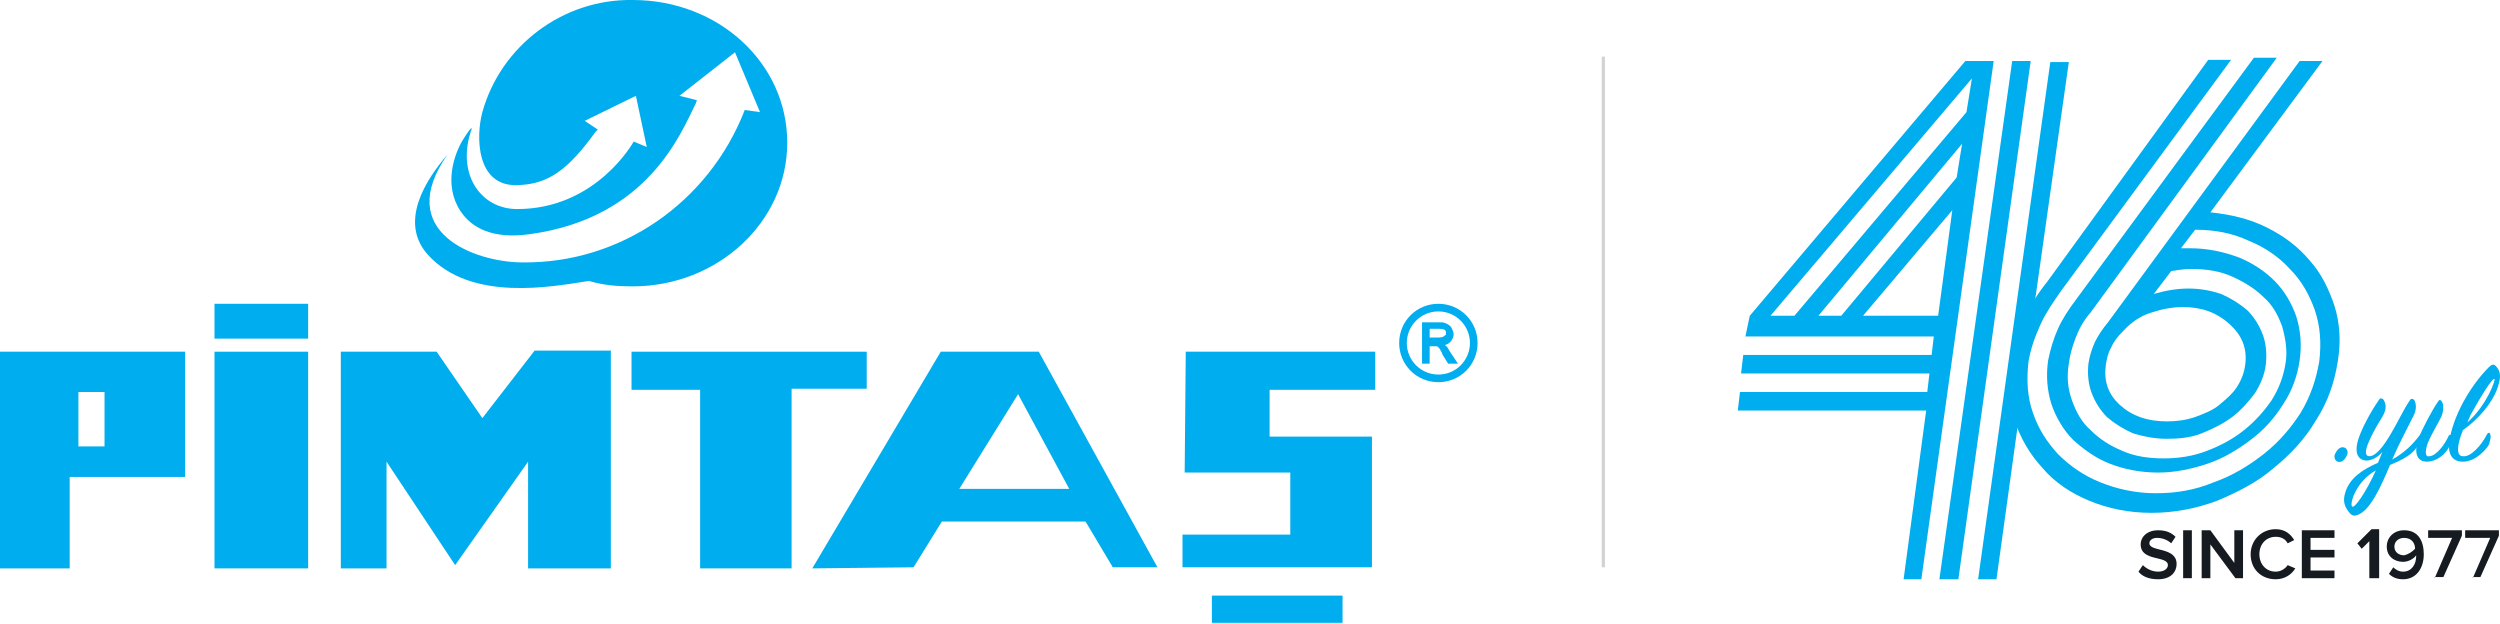
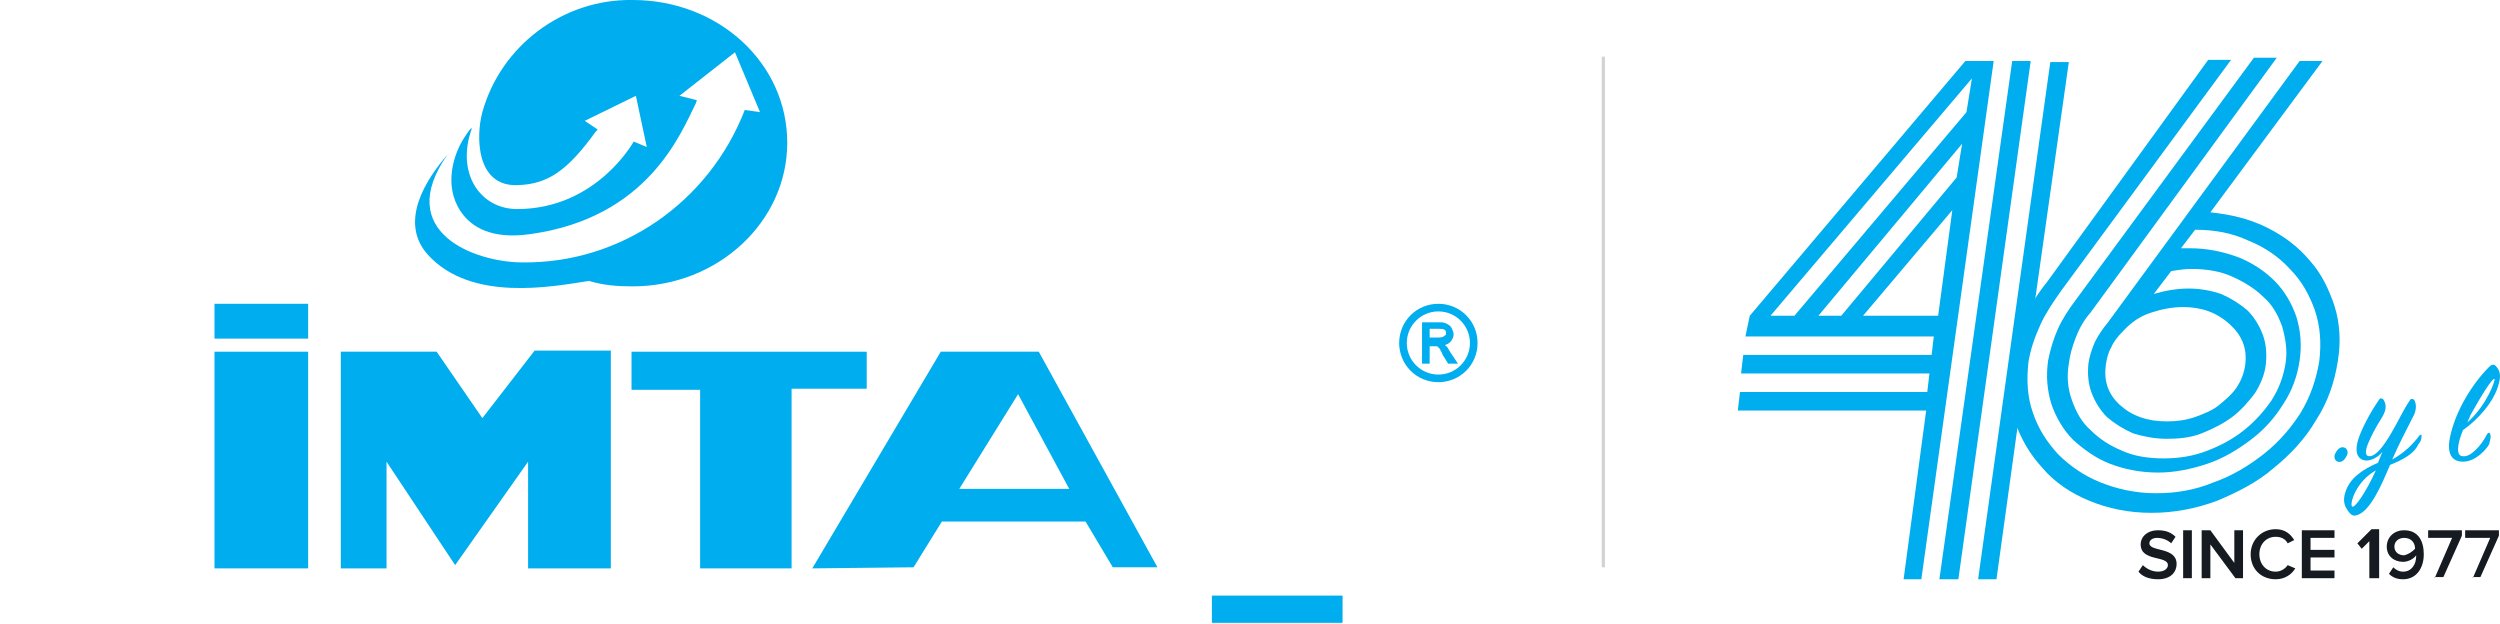
<svg xmlns="http://www.w3.org/2000/svg" xmlns:xlink="http://www.w3.org/1999/xlink" version="1.1" id="Layer_1" x="0px" y="0px" viewBox="0 0 229.6 57.3" style="enable-background:new 0 0 229.6 57.3;" xml:space="preserve">
  <style type="text/css">
	.st0{fill:#00ADEE;}
	.st1{fill:#D3D3D3;}
	.st2{fill:#161B21;}
	.st3{clip-path:url(#SVGID_00000139296107388582087460000002984609334234141579_);fill:#00ADEE;}
</style>
  <g id="Layer_2_00000136395580743152794750000005197791847130809269_">
    <g id="Layer_1-2">
      <path class="st0" d="M123.3,54.7h-12v2.5h12V54.7z" />
      <path class="st0" d="M133.1,32.2c-0.1-0.2-0.2-0.4-0.4-0.5l0,0c0.2-0.1,0.3-0.1,0.5-0.3c0.2-0.2,0.3-0.5,0.3-0.7s-0.1-0.4-0.2-0.6    c-0.1-0.2-0.3-0.3-0.5-0.4s-0.4-0.1-0.6-0.1h-1.6v3.8h0.7v-1.6h0.4c0.1,0,0.1,0,0.2,0c0.1,0,0.1,0,0.2,0.1    c0.1,0.1,0.2,0.2,0.2,0.3c0.1,0.1,0.1,0.2,0.2,0.4l0.5,0.8h0.9L133.1,32.2z M131.3,30.2h0.9c0.2,0,0.3,0,0.5,0.1    c0.1,0.1,0.1,0.2,0.1,0.3c0,0.1,0,0.2-0.1,0.2c-0.1,0.1-0.2,0.2-0.6,0.2h-0.8L131.3,30.2z" />
      <path class="st0" d="M132.1,27.9c-2,0-3.6,1.6-3.6,3.6s1.6,3.6,3.6,3.6s3.6-1.6,3.6-3.6l0,0C135.7,29.5,134.1,27.9,132.1,27.9    L132.1,27.9z M132.1,34.4c-1.6,0-2.9-1.3-2.9-2.9s1.3-2.9,2.9-2.9c1.6,0,2.9,1.3,2.9,2.9C135,33.1,133.7,34.4,132.1,34.4    L132.1,34.4z" />
-       <path class="st0" d="M7.2,36h2.4v5H7.2V36z M0,32.3v19.9h6.4v-8.4H17V32.3H0z" />
      <path class="st0" d="M19.7,27.9h8.6v3.2h-8.6V27.9z M19.7,32.3h8.6v19.9h-8.6V32.3z" />
      <path class="st0" d="M88.1,44.9h10.1l-4.7-8.7L88.1,44.9z M74.6,52.2l11.8-19.9h9l10.9,19.8h-4.1l-2.5-4.2H86.5l-2.6,4.2    L74.6,52.2z" />
      <path class="st0" d="M31.3,52.2h4.2v-9.8l6.3,9.5l6.7-9.5v9.8h7.6v-20h-7l-4.8,6.2l-4.2-6.1h-8.8V52.2z" />
      <path class="st0" d="M64.3,52.2h8.4V35.7h6.9v-3.4H58v3.5h6.3V52.2z" />
-       <path class="st0" d="M108.9,32.3h17.4v3.5h-9.7v4.3h9.4v12h-17.4v-3h9.9v-5.7h-9.7L108.9,32.3z" />
      <path class="st0" d="M58.1,0C51.7-0.1,46,4.2,44.3,10.3c-0.6,2.2-0.6,6.9,3.3,6.7c2.7-0.1,4.5-1.3,7.1-4.9l0.2-0.2l-1.2-0.8    l4.7-2.3l1,4.7L58.2,13c0,0-3.4,6.2-10.7,6.2c-3.3,0-5.5-3.1-4.3-7l0.1-0.3c0,0,0.2-0.6-0.7,0.8s-1.9,4.3-0.3,6.7    c1,1.5,2.9,2.6,6.4,2.1c10.8-1.5,13.8-9.2,15.2-12L64,9.2l-1.6-0.4l5.1-4l2.3,5.5l-1.4-0.2C65.1,18.6,57,24.2,48,24.1    c-4.4,0-11.9-2.8-6.9-9.9c-2,2.3-4.5,6.2-1.8,9.2c4,4.4,11.5,2.9,14.8,2.4l0,0c1.3,0.4,2.6,0.5,4,0.5c7.8,0,14.2-5.9,14.2-13.2    S66,0,58.1,0z" />
    </g>
  </g>
  <rect x="147.1" y="5.2" class="st1" width="0.3" height="46.9" />
  <g>
    <g>
      <path class="st0" d="M215.3,41.1c0.3,0.1,0.4,0.5,0.2,0.8c-0.2,0.4-0.5,0.6-0.8,0.5s-0.4-0.5-0.2-0.8    C214.7,41.2,215,41,215.3,41.1z" />
      <path class="st0" d="M219.5,42.7c-0.8,1.9-1.8,4.2-3,4.6c-0.3,0.1-0.5,0.1-0.8-0.3c-0.3-0.4-0.6-0.9-0.3-1.8    c0.4-1.3,1.6-2.1,3-2.7c0.1-0.3,0.3-0.7,0.4-1c-0.4,0.5-1,0.8-1.5,0.8c-1-0.1-1-1.1-0.7-2s1-2.3,1.9-3.6c0.1-0.2,0.3-0.1,0.4,0    c0.3,0.5,0.3,1-0.3,1.9c-0.5,0.8-0.8,1.4-1.1,2.1c-0.3,0.7-0.3,1.2,0.1,1.2c0.6,0,1.3-0.9,2-2.1c0.6-1,1.2-2.3,1.7-3    c0.1-0.2,0.2-0.2,0.4-0.1c0.2,0.3,0.3,0.9-0.1,1.6c-0.4,0.8-1.3,2.5-1.9,3.9c1.1-0.6,1.9-1.4,2.5-2.2c0.1-0.1,0.2-0.1,0.2,0    s0,0.5-0.3,0.8C221.7,41.7,220.7,42.2,219.5,42.7z M216,46.5c0.2,0.3,1.3-1.3,2.2-3.3C216.4,44.2,215.8,46.2,216,46.5z" />
-       <path class="st0" d="M222.1,40.3c0.4-1,1.3-2.7,1.8-3.4c0.1-0.2,0.2-0.2,0.3-0.1c0.2,0.2,0.3,0.8,0,1.5c-0.3,0.6-0.9,1.6-1.2,2.3    c-0.3,0.8-0.3,1.4,0.1,1.3c0.6,0,1.4-1,1.8-1.9c0.1-0.1,0.2-0.1,0.2,0c0.1,0.2,0.1,0.5-0.1,0.9c-0.4,0.9-1.3,1.5-2.1,1.5    C221.9,42.4,221.7,41.5,222.1,40.3z" />
      <path class="st0" d="M226.2,41.9c0.7,0.1,1.7-1,2.2-2c0.1-0.2,0.3-0.2,0.3,0c0.1,0.2,0,0.5-0.1,0.9c-0.2,0.4-1.2,1.6-2.4,1.6    c-1,0-1.5-0.7-1.2-2.2c0.5-2.5,2.1-5,3.6-6.5c0.2-0.2,0.4-0.3,0.6-0.1c0.4,0.4,0.5,0.9,0.3,1.6c-0.4,1.7-2,3.4-3.3,4.3    C225.7,40.7,225.5,41.9,226.2,41.9z M229.1,34.8c-0.2-0.1-1.2,1.5-2.2,3.3c-0.1,0.2-0.2,0.5-0.3,0.7    C228.4,37.2,229.2,34.9,229.1,34.8z" />
    </g>
    <g>
      <path class="st2" d="M196.4,52.5l0.4-0.6c0.3,0.3,0.8,0.6,1.4,0.6c0.6,0,0.9-0.3,0.9-0.6c0-0.9-2.5-0.3-2.5-1.9    c0-0.7,0.6-1.3,1.6-1.3c0.7,0,1.2,0.2,1.6,0.6l-0.4,0.6c-0.3-0.3-0.8-0.5-1.3-0.5c-0.4,0-0.7,0.2-0.7,0.5c0,0.8,2.5,0.3,2.5,1.9    c0,0.7-0.5,1.4-1.7,1.4C197.3,53.2,196.7,52.9,196.4,52.5z" />
      <path class="st2" d="M200.5,53.1v-4.4h0.8v4.4H200.5z" />
      <path class="st2" d="M205.3,53.1L203,50v3.1h-0.8v-4.4h0.8l2.2,3v-3h0.8v4.4H205.3z" />
      <path class="st2" d="M206.7,50.9c0-1.3,1-2.3,2.3-2.3c0.9,0,1.4,0.5,1.7,1l-0.6,0.3c-0.2-0.4-0.6-0.6-1.1-0.6    c-0.9,0-1.5,0.7-1.5,1.6c0,0.9,0.6,1.6,1.5,1.6c0.5,0,0.9-0.3,1.1-0.6l0.7,0.3c-0.3,0.5-0.9,1-1.8,1    C207.7,53.2,206.7,52.3,206.7,50.9z" />
      <path class="st2" d="M211.4,53.1v-4.4h3v0.7h-2.2v1.1h2.2v0.7h-2.2v1.2h2.2v0.7H211.4z" />
      <path class="st2" d="M217.6,53.1v-3.4l-0.7,0.7l-0.4-0.5l1.3-1.3h0.7v4.5H217.6z" />
      <path class="st2" d="M219.4,52.7l0.4-0.6c0.2,0.2,0.5,0.4,0.9,0.4c0.8,0,1.2-0.7,1.2-1.4V51c-0.2,0.3-0.7,0.6-1.2,0.6    c-0.8,0-1.5-0.5-1.5-1.4c0-0.8,0.6-1.5,1.6-1.5c1.3,0,1.8,1,1.8,2.2c0,1.3-0.7,2.3-1.9,2.3C220.1,53.2,219.7,53,219.4,52.7z     M221.8,50.4c0-0.5-0.3-1-1-1c-0.6,0-0.9,0.4-0.9,0.8c0,0.5,0.4,0.8,0.9,0.8C221.2,50.9,221.5,50.7,221.8,50.4z" />
      <path class="st2" d="M223.6,53.1l1.6-3.7H223v-0.7h3.1v0.5l-1.7,3.8h-0.8V53.1z" />
      <path class="st2" d="M227.1,53.1l1.6-3.7h-2.3v-0.7h3.1v0.5l-1.7,3.8h-0.7V53.1z" />
    </g>
  </g>
  <g>
    <path class="st0" d="M211.2,5.6h2.1L203,19.5c1.9,0.2,3.6,0.6,5.2,1.4c1.6,0.8,2.9,1.8,3.9,3c1.1,1.2,1.8,2.7,2.3,4.2   c0.5,1.6,0.6,3.3,0.3,5.1c-0.3,1.9-0.9,3.7-2,5.4c-1,1.7-2.3,3.1-3.9,4.4c-1.5,1.3-3.3,2.2-5.2,3c-1.9,0.7-3.9,1.1-6,1.1   c-2.1,0-4-0.4-5.7-1.1c-1.7-0.7-3.2-1.7-4.3-3c-1.2-1.3-2-2.7-2.6-4.4c-0.6-1.7-0.7-3.5-0.4-5.4c0.2-1.3,0.6-2.6,1.2-3.8   c0.6-1.2,1.3-2.4,2.2-3.5l14.8-20.4h2.1l-15.6,21.2c-0.7,1-1.4,2-1.9,3.1c-0.5,1.1-0.9,2.2-1.1,3.4c-0.2,1.7-0.1,3.3,0.4,4.7   c0.5,1.5,1.3,2.7,2.3,3.8c1.1,1.1,2.4,2,3.9,2.6c1.5,0.6,3.2,1,5.1,1c1.9,0,3.6-0.3,5.3-1c1.7-0.6,3.2-1.5,4.6-2.6   c1.4-1.1,2.5-2.4,3.4-3.8c0.9-1.5,1.4-3,1.7-4.7c0.2-1.7,0.1-3.2-0.4-4.7c-0.5-1.4-1.2-2.7-2.3-3.8c-1-1.1-2.3-2-3.8-2.6   c-1.5-0.7-3.1-1-4.9-1l-1.3,1.7h0.8c1.6,0,3,0.3,4.4,0.8c1.3,0.5,2.5,1.3,3.4,2.2c0.9,0.9,1.6,2.1,2,3.3c0.4,1.3,0.5,2.6,0.3,4   c-0.2,1.4-0.7,2.8-1.5,4c-0.8,1.3-1.8,2.4-3,3.3c-1.2,0.9-2.5,1.7-4,2.2c-1.5,0.5-3,0.8-4.5,0.8c-1.6,0-3.1-0.3-4.4-0.8   c-1.3-0.5-2.4-1.3-3.4-2.2c-0.9-0.9-1.6-2.1-2-3.3c-0.4-1.3-0.5-2.6-0.3-4c0.2-1,0.5-2,0.9-2.9c0.4-0.9,1-1.8,1.6-2.6l16.4-22.3   h2.1L192,28.7c-0.7,0.8-1.1,1.6-1.4,2.4c-0.3,0.8-0.5,1.5-0.6,2.3c-0.2,1.2-0.1,2.3,0.3,3.4c0.4,1.1,0.9,2,1.7,2.7   c0.8,0.8,1.7,1.4,2.9,1.9c1.1,0.5,2.4,0.7,3.8,0.7c1.4,0,2.7-0.2,4-0.7c1.3-0.5,2.4-1.1,3.4-1.9c1-0.8,1.8-1.7,2.5-2.7   c0.7-1.1,1.1-2.2,1.3-3.4c0.2-1.2,0-2.3-0.3-3.4c-0.4-1.1-0.9-2-1.7-2.7c-0.8-0.8-1.8-1.4-2.9-1.9c-1.1-0.5-2.4-0.7-3.7-0.7   c-0.7,0-1.3,0.1-1.9,0.2l-1.6,2.1c1-0.3,2.1-0.5,3.2-0.5c1.1,0,2.1,0.2,3,0.5c0.9,0.4,1.7,0.9,2.4,1.5c0.6,0.6,1.1,1.4,1.4,2.2   c0.3,0.8,0.4,1.7,0.3,2.7c-0.1,1-0.5,1.9-1,2.7c-0.6,0.8-1.3,1.6-2.1,2.2c-0.8,0.6-1.8,1.1-2.8,1.5c-1,0.4-2.1,0.5-3.2,0.5   c-1.1,0-2.1-0.2-3.1-0.5c-0.9-0.4-1.7-0.9-2.4-1.5c-0.6-0.6-1.1-1.4-1.4-2.2c-0.3-0.8-0.4-1.7-0.3-2.7c0.1-0.7,0.3-1.3,0.6-2   c0.3-0.6,0.7-1.2,1.2-1.8L211.2,5.6z M200.5,28.2c-1,0-2,0.2-2.9,0.5c-1,0.3-1.9,0.9-2.7,1.8c-0.4,0.4-0.8,0.9-1,1.4   c-0.3,0.5-0.4,1-0.5,1.6c-0.2,1.5,0.2,2.7,1.3,3.7c1.1,1,2.5,1.5,4.3,1.5c0.9,0,1.7-0.1,2.6-0.4c0.8-0.3,1.6-0.6,2.2-1.1   c0.6-0.5,1.2-1,1.6-1.6c0.4-0.6,0.7-1.3,0.8-2.1c0.2-1.5-0.3-2.7-1.4-3.7C203.6,28.7,202.2,28.2,200.5,28.2z" />
  </g>
  <g>
    <defs>
      <rect id="SVGID_1_" x="158.9" y="4.6" width="31.6" height="48.6" />
    </defs>
    <clipPath id="SVGID_00000073706534127678516380000016175790898203973299_">
      <use xlink:href="#SVGID_1_" style="overflow:visible;" />
    </clipPath>
    <path style="clip-path:url(#SVGID_00000073706534127678516380000016175790898203973299_);fill:#00ADEE;" d="M160.7,29l19.8-23.4   h2.6l-6.7,48l-1.6-0.2l2.1-15.7h-17.3l0.2-1.7H177l0.2-1.7h-17.3l0.2-1.7h17.3l0.2-1.7h-17.3L160.7,29z M164.8,29l15.8-18.7   l0.5-3.1L162.6,29H164.8z M169.1,29l10.6-12.7l0.5-3.1L167,29H169.1z M178,29l1.3-9.7l-8.2,9.7H178z M184.8,5.6h1.7l-6.7,48   l-1.7-0.3L184.8,5.6z M186.4,30.8l-0.2,1.7 M185.5,37.7l-2.2,15.9l-1.7,0.1l6.7-48h1.7L186.7,29L185.5,37.7z M185.9,34.2l-0.2,1.7" />
  </g>
</svg>